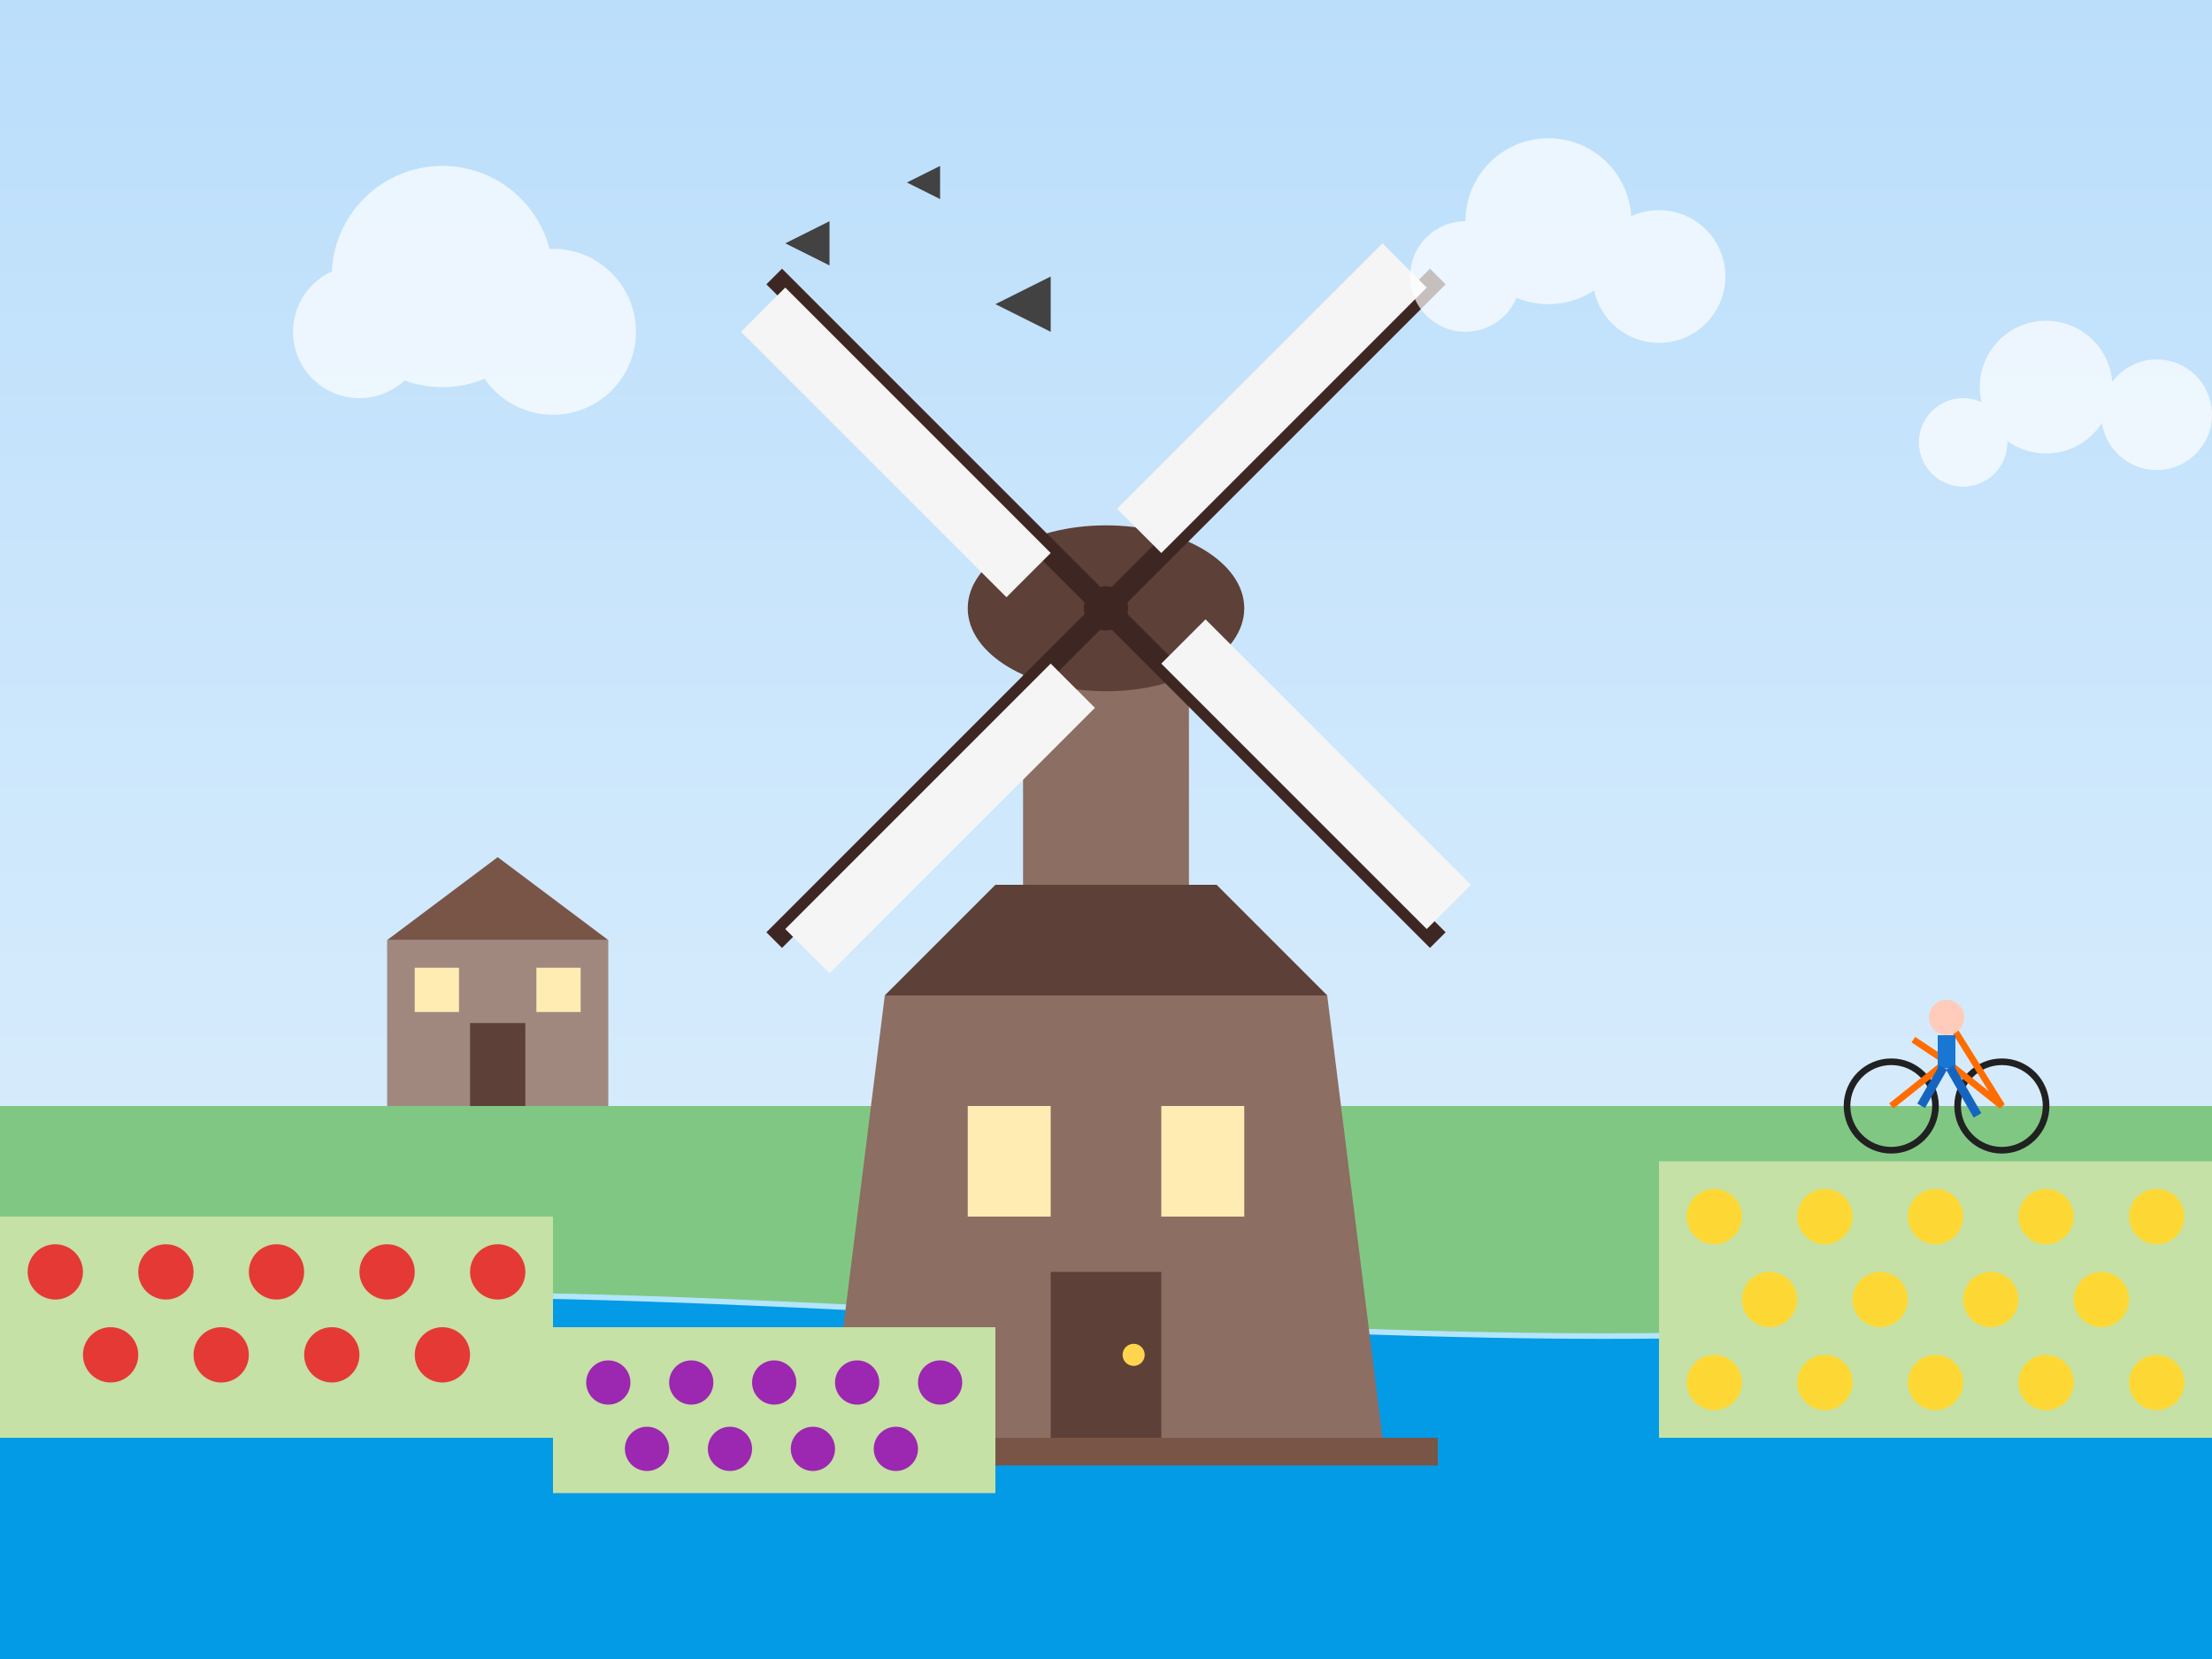
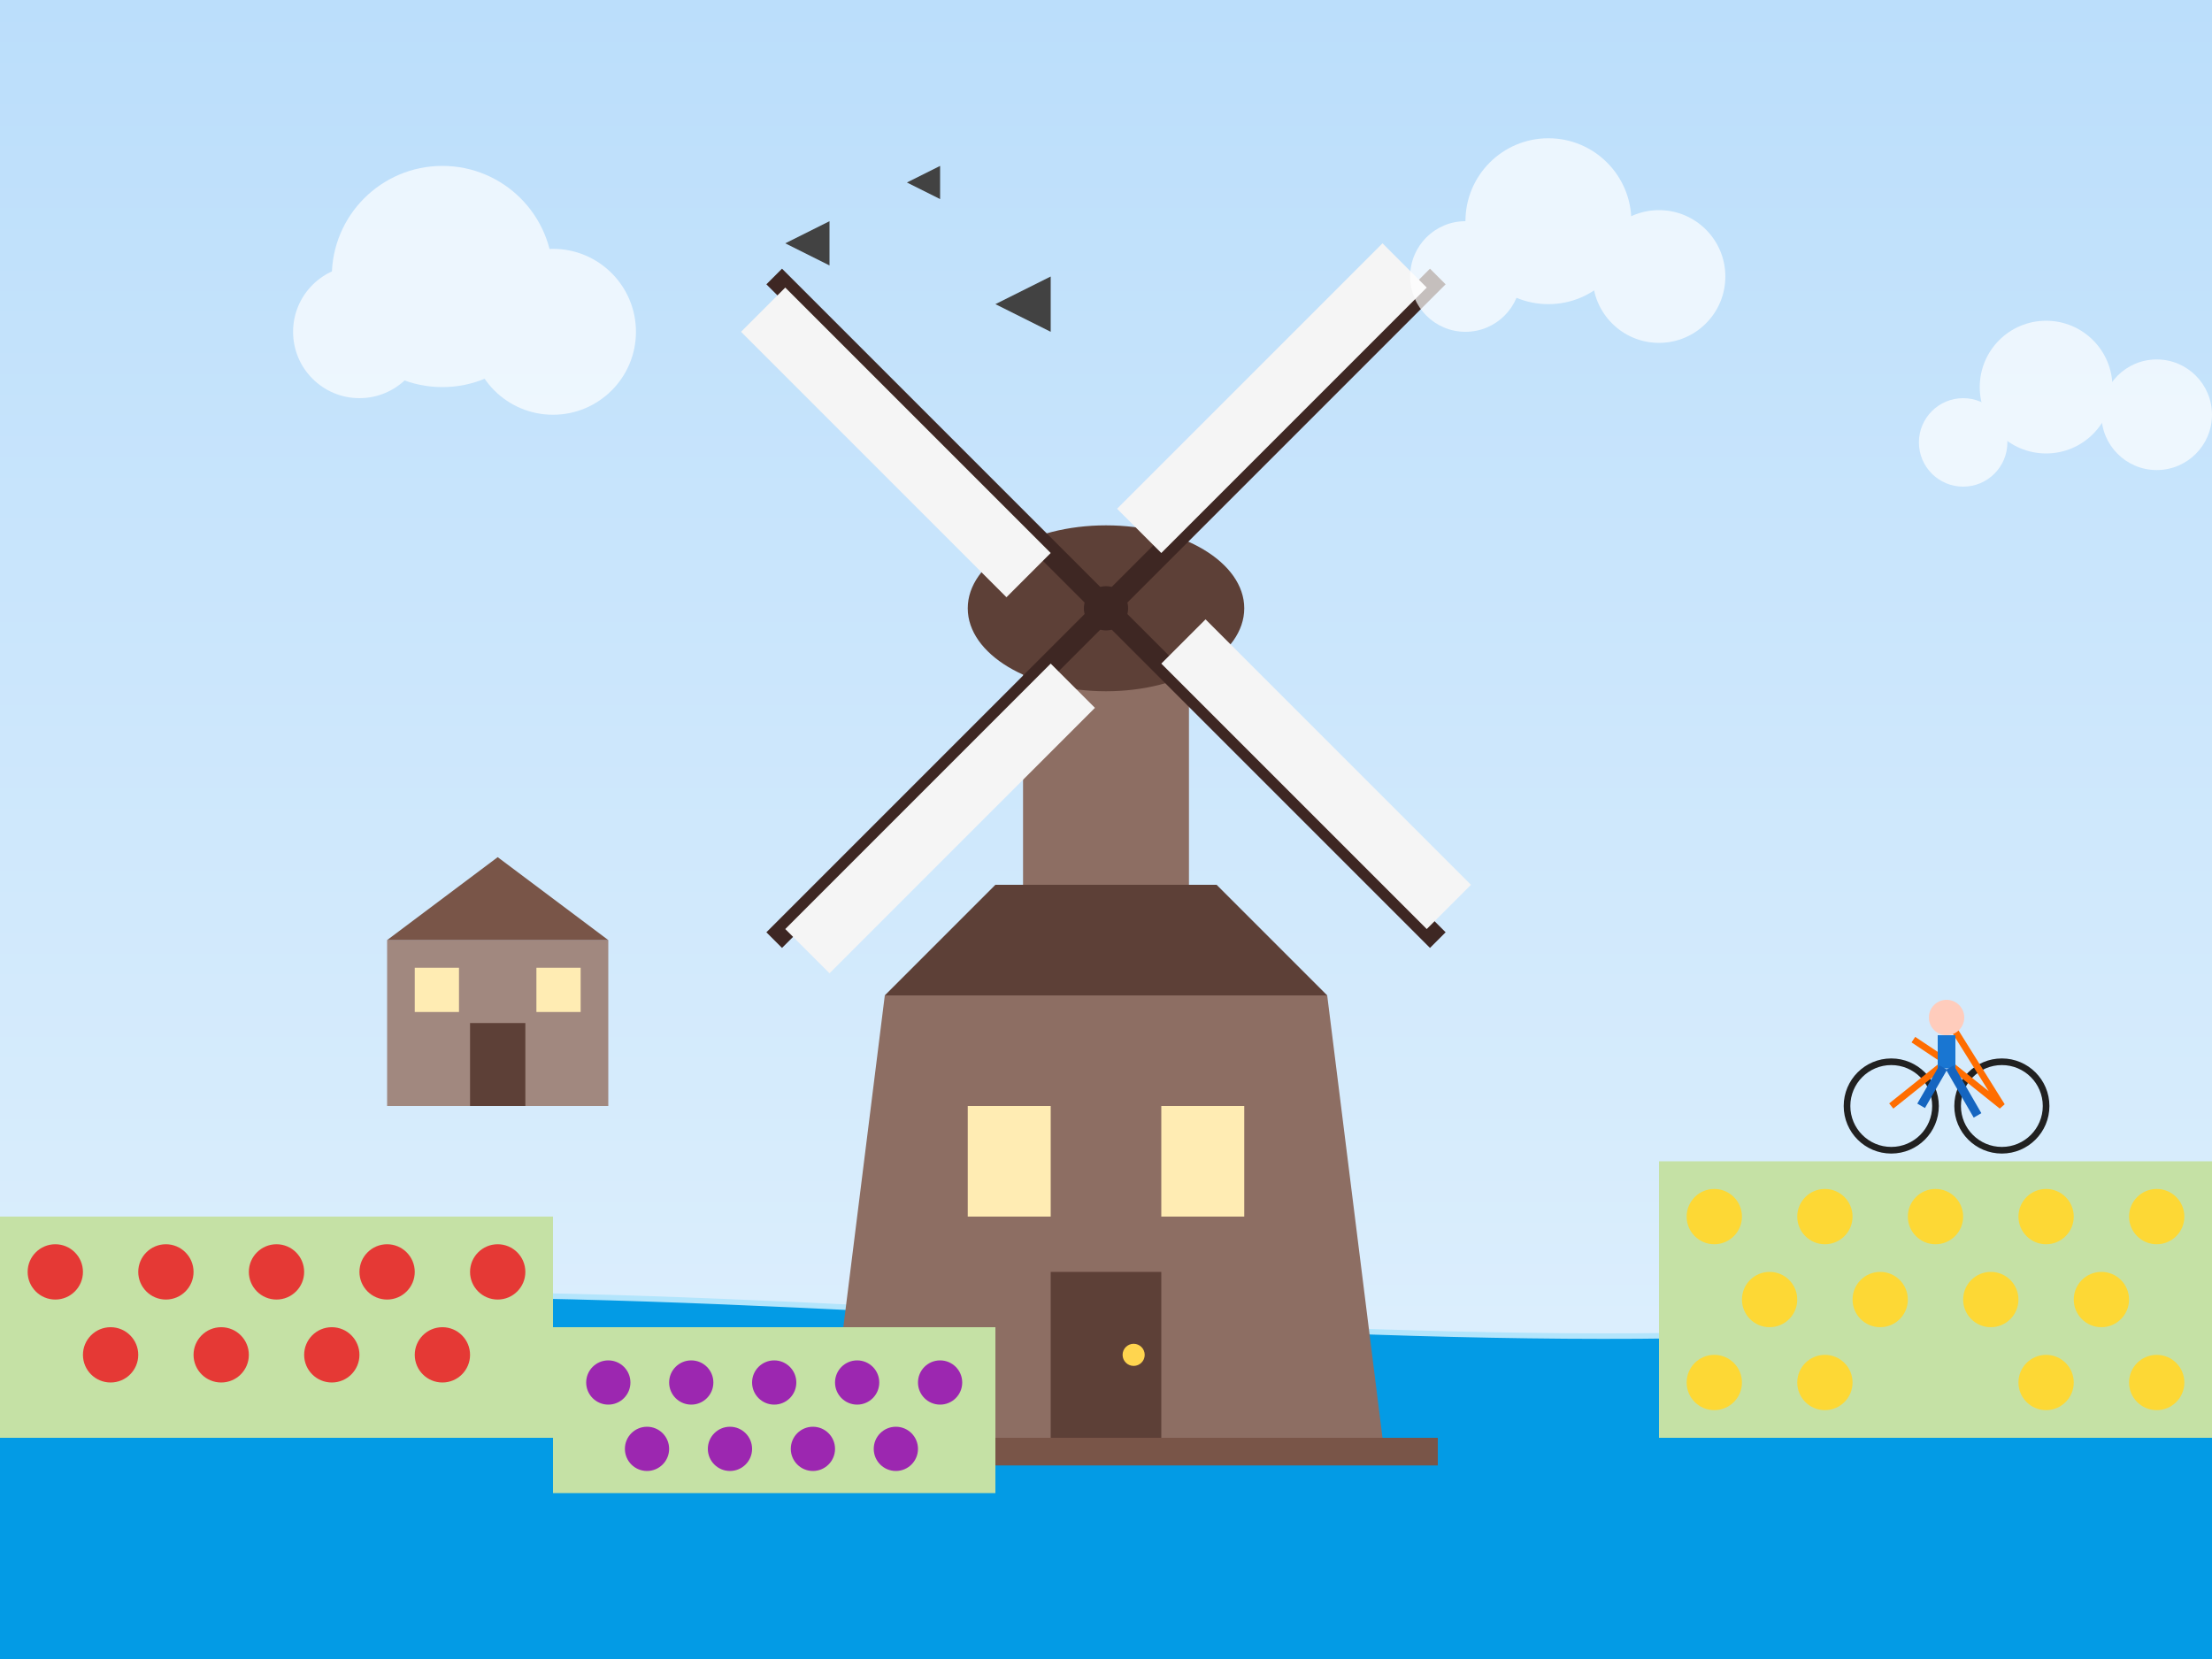
<svg xmlns="http://www.w3.org/2000/svg" width="400" height="300" viewBox="0 0 400 300">
  <rect x="0" y="0" width="400" height="300" fill="#333333" stroke="none" />
  <defs>
    <linearGradient id="skyGradient" x1="0%" y1="0%" x2="0%" y2="100%">
      <stop offset="0%" stop-color="#bbdefb" />
      <stop offset="100%" stop-color="#e3f2fd" />
    </linearGradient>
  </defs>
  <rect x="0" y="0" width="400" height="300" fill="url(#skyGradient)" />
-   <rect x="0" y="200" width="400" height="100" fill="#81c784" />
  <path d="M0,240 C100,220 300,260 400,230 L400,300 L0,300 Z" fill="#039be5" />
  <path d="M0,240 C100,220 300,260 400,230" stroke="#b3e5fc" stroke-width="1" fill="none" />
  <g transform="translate(200, 180)">
    <path d="M-40,0 L-50,80 L50,80 L40,0 Z" fill="#8d6e63" />
    <polygon points="-40,0 40,0 20,-20 -20,-20" fill="#5d4037" />
    <rect x="-25" y="20" width="15" height="20" fill="#ffecb3" />
    <rect x="10" y="20" width="15" height="20" fill="#ffecb3" />
    <rect x="-10" y="50" width="20" height="30" fill="#5d4037" />
    <circle cx="5" cy="65" r="2" fill="#ffd54f" />
    <rect x="-15" y="-70" width="30" height="50" fill="#8d6e63" />
    <ellipse cx="0" cy="-70" rx="25" ry="15" fill="#5d4037" />
    <circle cx="0" cy="-70" r="5" fill="#3e2723" stroke="#5d4037" stroke-width="2" />
    <g id="sails">
      <g>
        <line x1="0" y1="-70" x2="60" y2="-130" stroke="#3e2723" stroke-width="4" />
        <polygon points="10,-80 58,-128 50,-136 2,-88" fill="#f5f5f5" />
      </g>
      <g transform="rotate(90 0 -70)">
        <line x1="0" y1="-70" x2="60" y2="-130" stroke="#3e2723" stroke-width="4" />
        <polygon points="10,-80 58,-128 50,-136 2,-88" fill="#f5f5f5" />
      </g>
      <g transform="rotate(180 0 -70)">
        <line x1="0" y1="-70" x2="60" y2="-130" stroke="#3e2723" stroke-width="4" />
        <polygon points="10,-80 58,-128 50,-136 2,-88" fill="#f5f5f5" />
      </g>
      <g transform="rotate(270 0 -70)">
        <line x1="0" y1="-70" x2="60" y2="-130" stroke="#3e2723" stroke-width="4" />
        <polygon points="10,-80 58,-128 50,-136 2,-88" fill="#f5f5f5" />
      </g>
    </g>
    <rect x="-60" y="80" width="120" height="5" fill="#795548" />
  </g>
  <g>
    <g transform="translate(0, 220)">
      <rect x="0" y="0" width="100" height="40" fill="#c5e1a5" />
      <g fill="#e53935">
        <circle cx="10" cy="10" r="5" />
        <circle cx="30" cy="10" r="5" />
        <circle cx="50" cy="10" r="5" />
        <circle cx="70" cy="10" r="5" />
        <circle cx="90" cy="10" r="5" />
        <circle cx="20" cy="25" r="5" />
        <circle cx="40" cy="25" r="5" />
        <circle cx="60" cy="25" r="5" />
        <circle cx="80" cy="25" r="5" />
      </g>
    </g>
    <g transform="translate(300, 210)">
      <rect x="0" y="0" width="100" height="50" fill="#c5e1a5" />
      <g fill="#fdd835">
        <circle cx="10" cy="10" r="5" />
        <circle cx="30" cy="10" r="5" />
        <circle cx="50" cy="10" r="5" />
        <circle cx="70" cy="10" r="5" />
        <circle cx="90" cy="10" r="5" />
        <circle cx="20" cy="25" r="5" />
        <circle cx="40" cy="25" r="5" />
        <circle cx="60" cy="25" r="5" />
        <circle cx="80" cy="25" r="5" />
        <circle cx="10" cy="40" r="5" />
        <circle cx="30" cy="40" r="5" />
-         <circle cx="50" cy="40" r="5" />
        <circle cx="70" cy="40" r="5" />
        <circle cx="90" cy="40" r="5" />
      </g>
    </g>
    <g transform="translate(100, 240)">
      <rect x="0" y="0" width="80" height="30" fill="#c5e1a5" />
      <g fill="#9c27b0">
        <circle cx="10" cy="10" r="4" />
        <circle cx="25" cy="10" r="4" />
        <circle cx="40" cy="10" r="4" />
        <circle cx="55" cy="10" r="4" />
        <circle cx="70" cy="10" r="4" />
        <circle cx="17" cy="22" r="4" />
        <circle cx="32" cy="22" r="4" />
        <circle cx="47" cy="22" r="4" />
        <circle cx="62" cy="22" r="4" />
      </g>
    </g>
  </g>
  <g transform="translate(70, 170)">
    <rect x="0" y="0" width="40" height="30" fill="#a1887f" />
    <polygon points="0,0 20,-15 40,0" fill="#795548" />
    <rect x="15" y="15" width="10" height="15" fill="#5d4037" />
    <rect x="5" y="5" width="8" height="8" fill="#ffecb3" />
    <rect x="27" y="5" width="8" height="8" fill="#ffecb3" />
  </g>
  <g transform="translate(330, 180) scale(0.4)">
    <circle cx="30" cy="50" r="20" stroke="#212121" stroke-width="3" fill="none" />
    <circle cx="80" cy="50" r="20" stroke="#212121" stroke-width="3" fill="none" />
    <path d="M30,50 L55,30 L80,50 L55,10" stroke="#ff6d00" stroke-width="3" fill="none" />
    <path d="M55,30 L40,20" stroke="#ff6d00" stroke-width="3" fill="none" />
    <circle cx="55" cy="10" r="8" fill="#ffccbc" />
    <rect x="51" y="18" width="8" height="15" fill="#1976d2" />
    <rect x="53" y="33" width="4" height="20" fill="#1565c0" transform="rotate(30 55 30)" />
    <rect x="53" y="33" width="4" height="25" fill="#1565c0" transform="rotate(-30 55 30)" />
  </g>
  <g fill="#ffffff" opacity="0.7">
    <circle cx="80" cy="50" r="20" />
    <circle cx="100" cy="60" r="15" />
    <circle cx="65" cy="60" r="12" />
    <circle cx="280" cy="40" r="15" />
    <circle cx="300" cy="50" r="12" />
    <circle cx="265" cy="50" r="10" />
    <circle cx="370" cy="70" r="12" />
    <circle cx="390" cy="75" r="10" />
    <circle cx="355" cy="80" r="8" />
  </g>
  <g fill="#424242">
    <path d="M150,40 l-8,4 l8,4 z" />
    <path d="M170,30 l-6,3 l6,3 z" />
    <path d="M190,50 l-10,5 l10,5 z" />
  </g>
</svg>